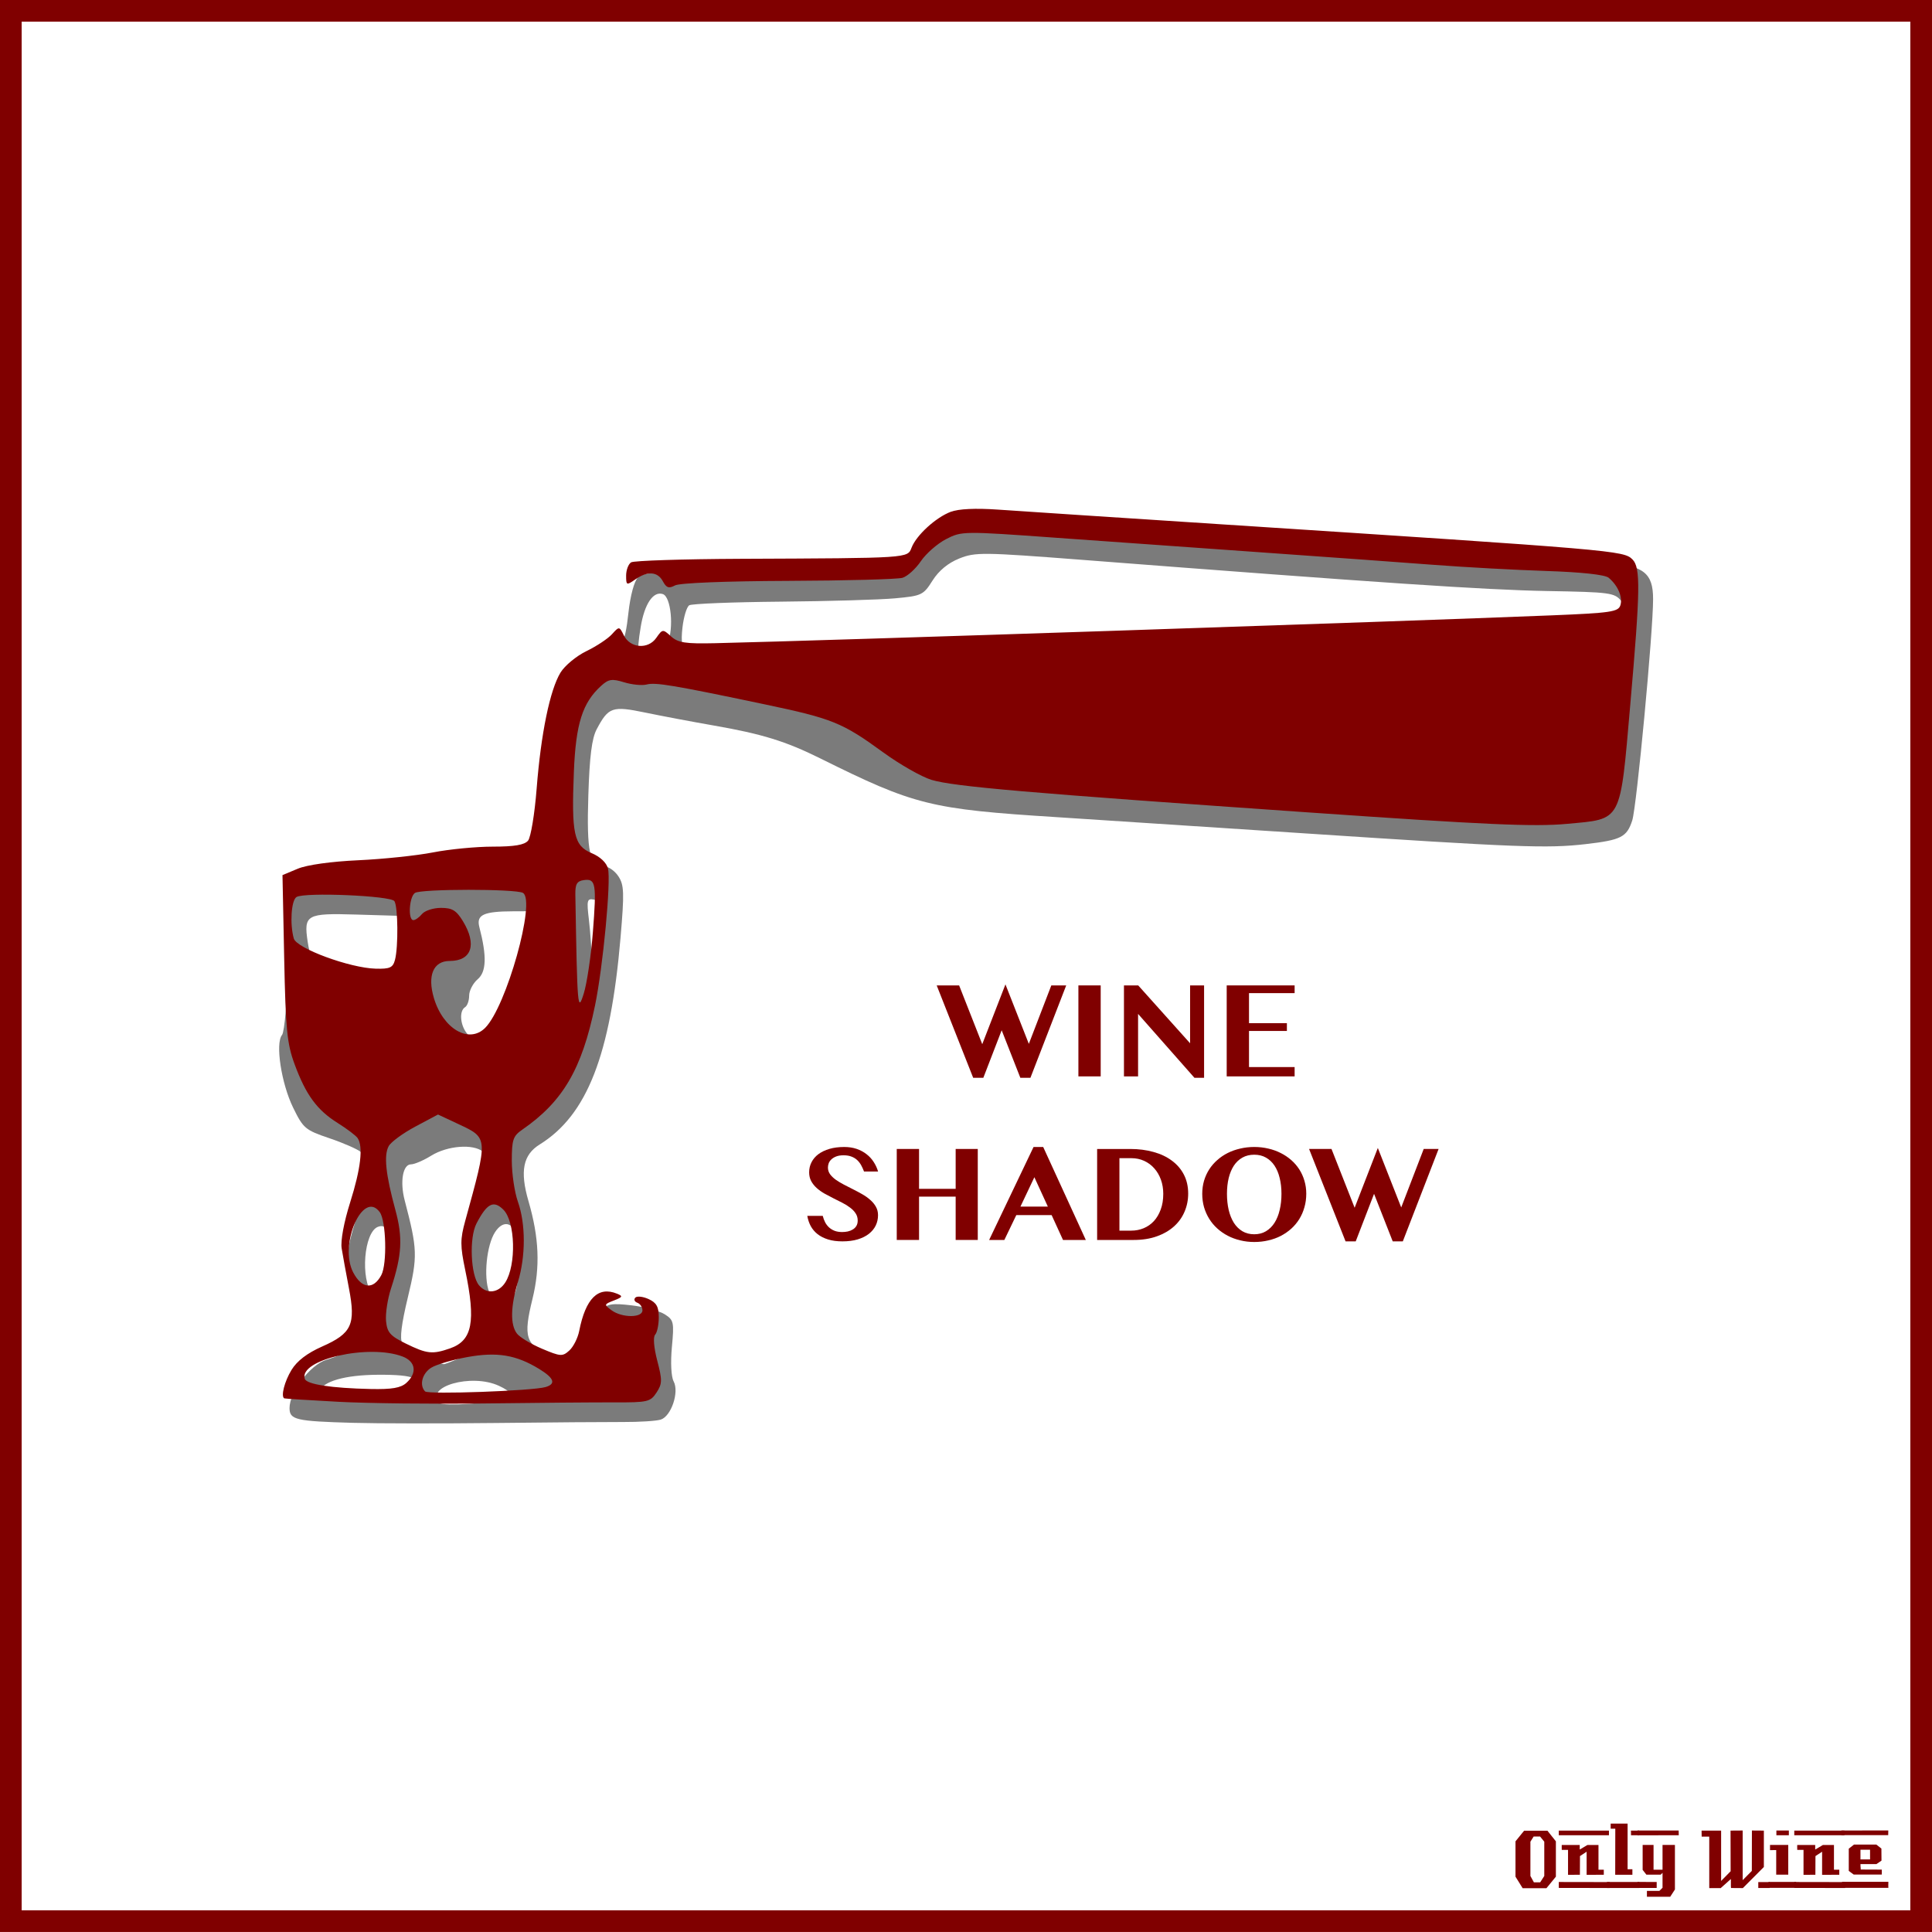
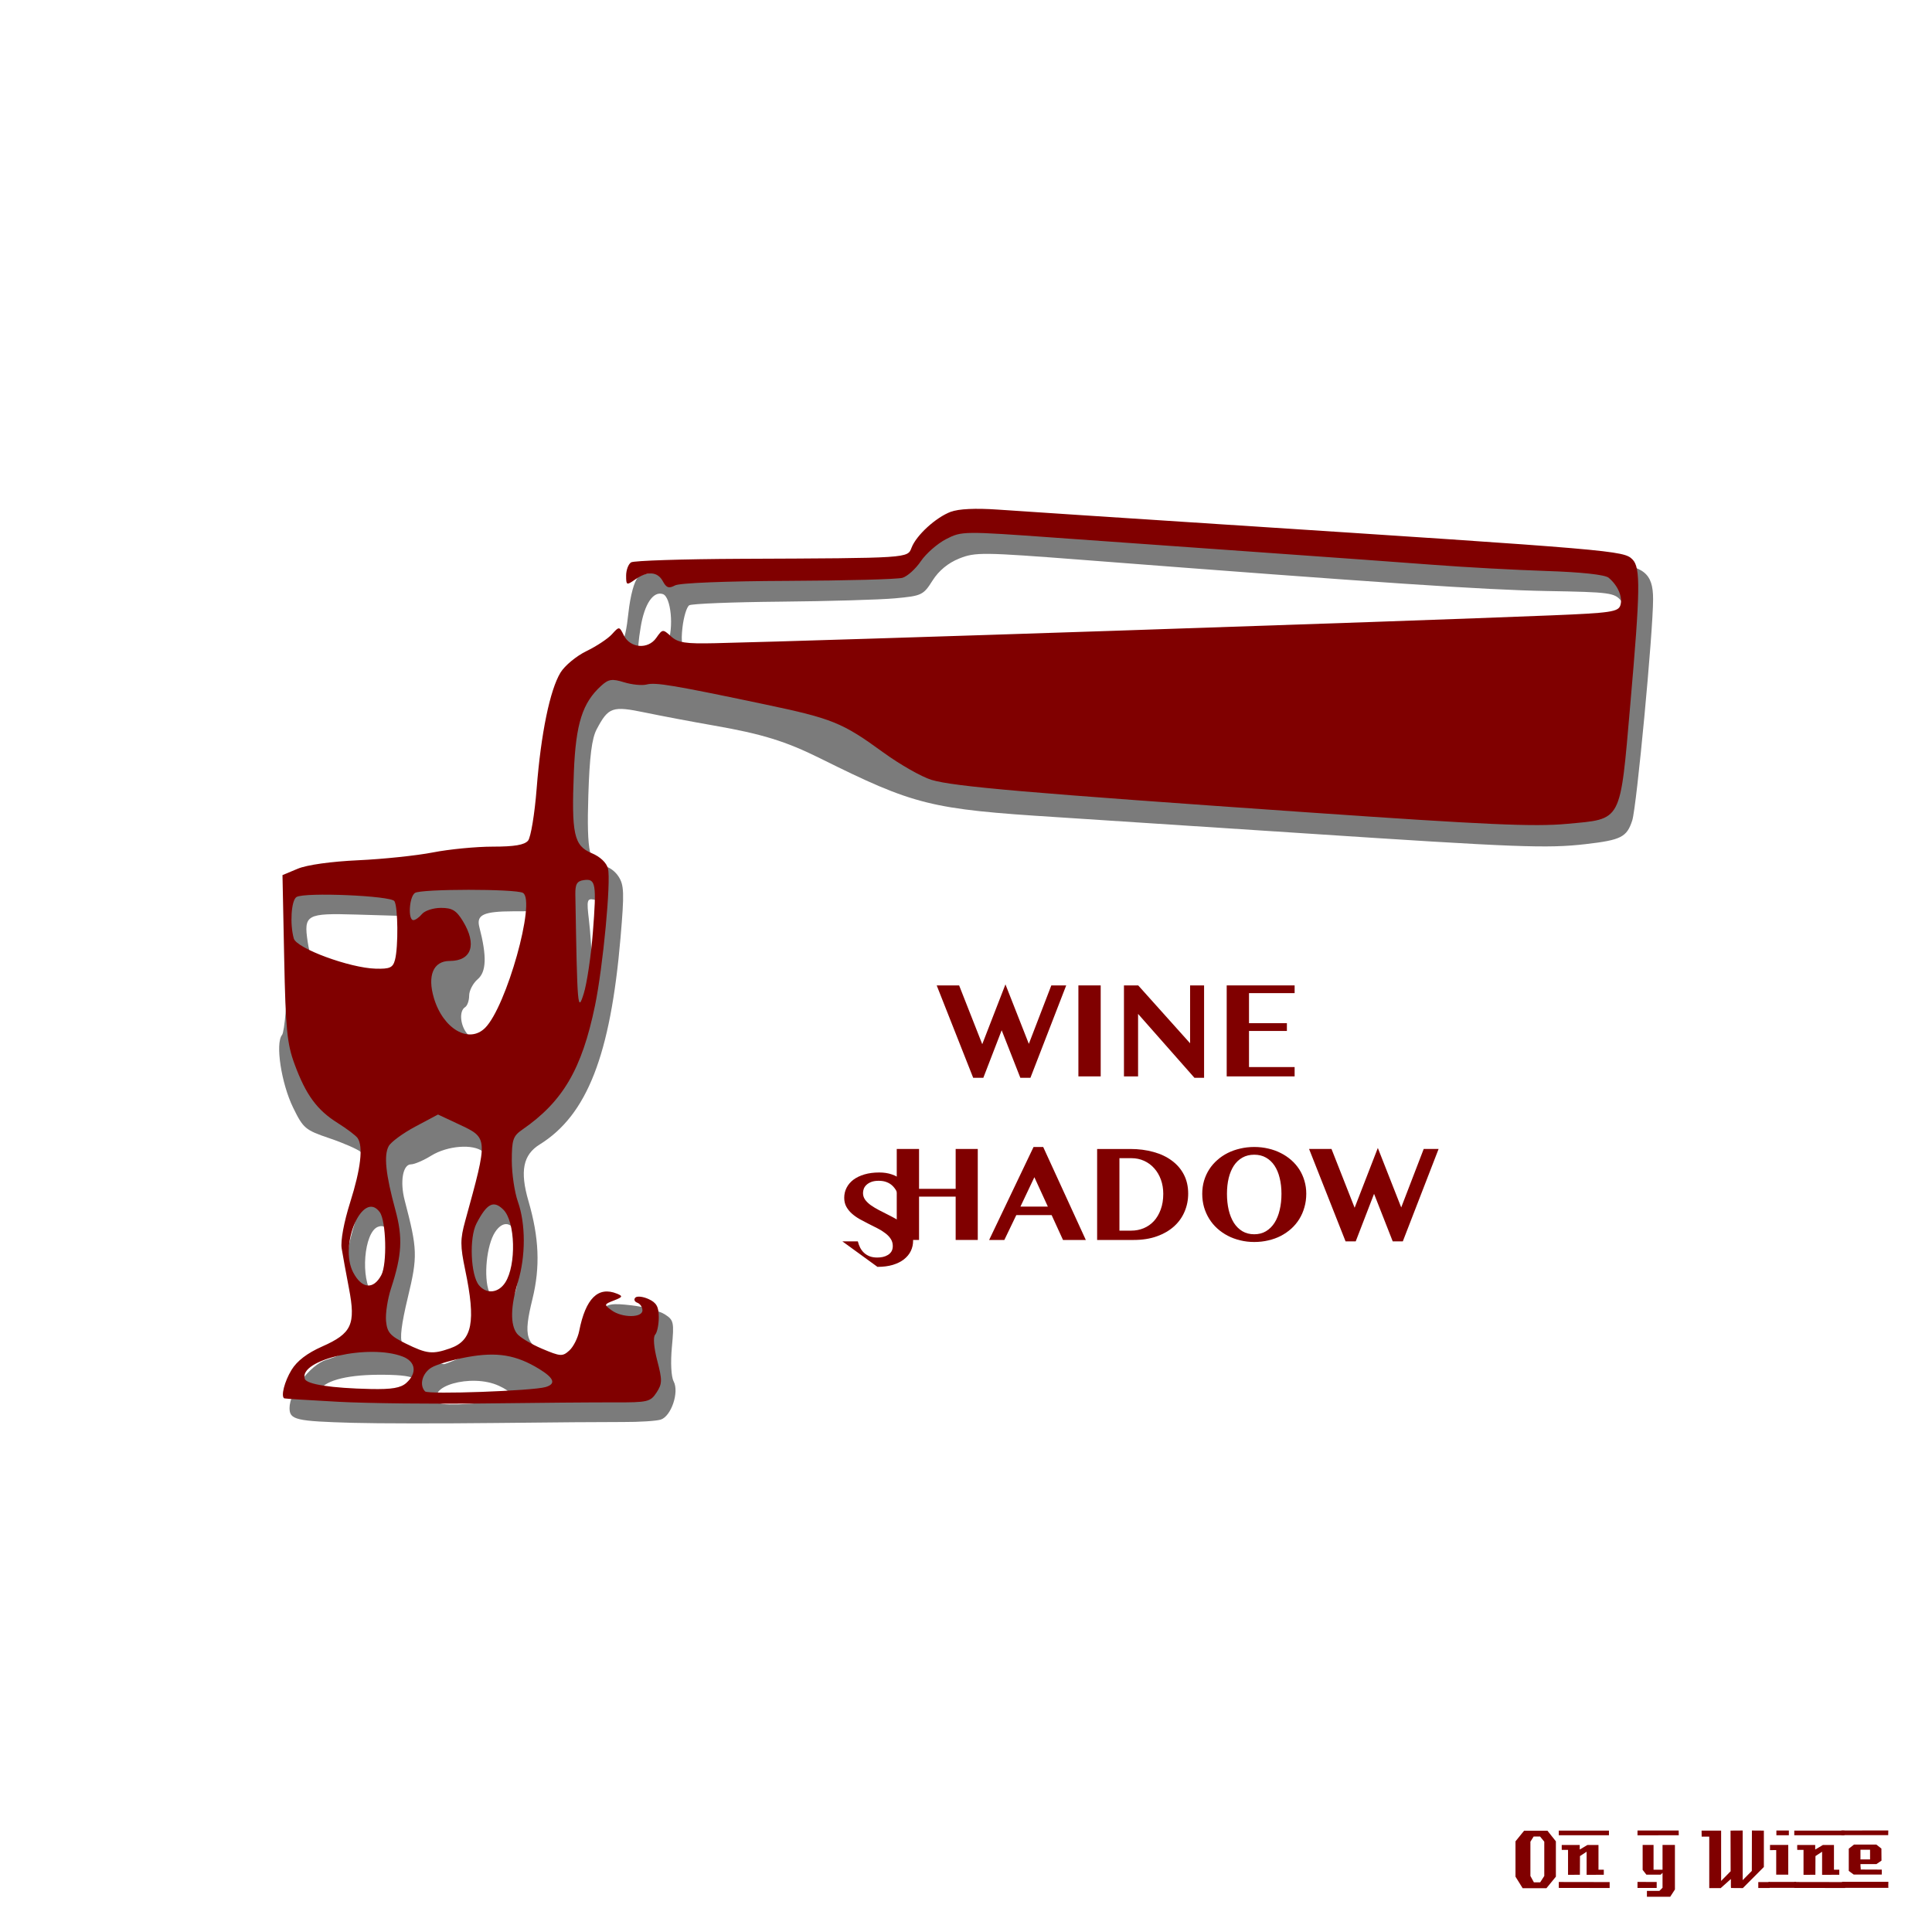
<svg xmlns="http://www.w3.org/2000/svg" version="1.1" viewBox="0 0 885.83 885.83">
  <g transform="translate(0 -166.54)">
-     <rect x="4.963" y="171.5" width="875.9" height="875.89" color="#000000" fill="none" stroke="#800000" stroke-width="9.933" />
    <g fill="#800000">
      <path d="m713.38 1027-4.32 5.28h-10.92l-3.28-5.28v-16.2l3.96-4.88h10.68l3.88 4.88v16.2m-5.32-0.32v-15.72l-1.92-2.36h-2.96l-1.48 2.36v15.72l1.6 2.92h2.88l1.88-2.92" />
      <path d="m737.71 1008h-23v-2.12h23v2.12m-2.36 18.12c-3.733 0-6.36 0.013-7.88 0.04v-10.6l-3.04 2-0.04 8.56-5.44 0.04v-11.44h-2.88c-0.027-1.52-0.027-2.267 0-2.24h8.24v2.08l3.52-2.08h5.08c-2e-5 0-2e-5 3.773 0 11.32h2.44v2.32m2.68 6.08-23.32-0.04v-2.72l23.32 0.04c-2e-5 0-2e-5 0.907 0 2.72" />
-       <path d="m751.54 1008h-3.72c-1e-5 -0.72-1e-5 -1.12 0-1.2-0.027-0.08-0.04-0.387-0.04-0.92h3.76v2.12m-3.08 18.12h-7.88l0.04-21.12h-2.12v-2.32h7.76v20.92h2.2v2.52m3.2 6.08h-14.88v-2.76h14.84c-1e-5 0.747 0.013 1.667 0.04 2.76" />
      <path d="m769.72 1008-18.92 0.04v-2.2h18.88c0.027 1.333 0.04 2.053 0.04 2.16m-1.76 24.88-2.16 3.32h-10.68v-2.68h5.72l1.44-1.44v-6.84l-0.84 0.84h-6.56l-1.72-2.2v-11.44h5v11.36h4.12v-11.36h5.68v20.44m-8.36-0.72h-8.8v-2.76l8.8 0.04v2.72" />
      <path d="m811.38 1032.2h-5.2v-2.72h5.2v2.72m-2.64-9.64-9.64 9.68c-2 0-3.8-0.013-5.4-0.04-0.08 0-0.107-1.373-0.08-4.12l-4.76 4.24c-1e-5 -0.027-0.013-0.053-0.04-0.08h-5.12c-1e-5 0-1e-5 -7.867 0-23.6h-3.48l-0.04-2.76h8.96v23.08l4.36-4.44-0.04-18.64c2.187 1e-4 4.04-0.013 5.56-0.04v22.76l4.2-4.24 0.04-18.52c1.387 0.027 3.213 0.04 5.48 0.04-3e-5 3.28-3e-5 8.84 0 16.68" />
      <path d="m820.2 1008h-5.72v-2.16h5.72v2.16m-0.28 18.08h-5.52c-0.027-2.16-0.027-5.92 0-11.28l-2.84 0.04c-0.027-1.573-0.027-2.373 0-2.4h8.36v13.64m3.6 6.04h-12.64v-2.72h12.64v2.72" />
      <path d="m845.68 1008h-23v-2.12h23v2.12m-2.36 18.12c-3.733 0-6.36 0.013-7.88 0.04v-10.6l-3.04 2-0.04 8.56-5.44 0.04v-11.44h-2.88c-0.027-1.52-0.027-2.267 0-2.24h8.24v2.08l3.52-2.08h5.08c-2e-5 0-2e-5 3.773 0 11.32h2.44v2.32m2.68 6.08-23.32-0.04v-2.72l23.32 0.04c-2e-5 0-2e-5 0.907 0 2.72" />
      <path d="m865.79 1005.8-0.04 2.16h-21.48v-2.12l21.52-0.04m-3 20.24h-12.84l-2.28-1.68v-10.2l2.4-1.88h10.24l2.32 1.84 0.04 5.52-2.32 1.6h-7.32c-1e-5 0.64 0.013 1.067 0.04 1.28 0.053 0.213 0.08 0.613 0.08 1.2l9.64 0.04c0.053 0.907 0.053 1.667 0 2.28m3.04 6.08h-21.24v-2.76h21.24c-0.053 1.493-0.053 2.413 0 2.76m-8.4-13.04v-4.44h-4.4v4.44h4.4" />
    </g>
  </g>
  <g transform="translate(3.8239e-7 -4.4251e-6)">
    <g transform="matrix(1.19 0 0 1.19 -67.117 -107.94)">
      <path d="m192.34 638.92c-22.021-0.618-24.381-1.171-24.381-5.717 0-6.155 7.942-16.591 14.11-18.542 10.132-3.204 12.631-5.618 12.631-12.202 0-3.303-1.054-9.48-2.342-13.727-3.21-10.581-2.962-15.199 1.576-29.41 4.489-14.055 4.96-21.887 1.489-24.768-1.333-1.106-6.819-3.499-12.191-5.317-9.212-3.118-10.002-3.786-13.894-11.763-4.564-9.352-6.921-24.809-4.27-28.004 0.95-1.145 2.032-13.574 2.514-28.889 0.794-25.228 1.052-27.015 4.205-29.08 4.006-2.625 21.563-5.356 34.712-5.399 5.191-0.017 14.393-1.081 20.449-2.363 6.056-1.283 16.471-2.345 23.146-2.36 9.953-0.022 12.389-0.522 13.548-2.78 0.777-1.514 1.871-10.185 2.432-19.269 1.347-21.815 5.733-41.412 10.375-46.353 1.976-2.103 6.551-5.215 10.166-6.914 9.164-4.308 10.52-6.498 11.92-19.25 0.731-6.655 2.233-12.203 3.702-13.672 2.142-2.142 9.322-2.487 53.768-2.579 49.439-0.102 51.376-0.22 53.527-3.252 9.011-12.702 15.283-15.676 32.128-15.236 13.095 0.342 211.61 13.385 233.87 15.367 14.236 1.267 17.805 4.092 17.805 14.093 0 12.746-6.338 80.054-8.03 85.28-2.085 6.438-4.275 7.553-17.924 9.127-14.865 1.714-26.249 1.278-108.54-4.158-38.931-2.572-81.756-5.371-95.165-6.22-48.871-3.094-54.842-4.577-91.269-22.668-13.225-6.568-22.434-9.413-40.861-12.623-8.219-1.432-20.112-3.676-26.429-4.987-12.829-2.662-14.263-2.174-18.814 6.404-1.868 3.521-2.742 10.43-3.218 25.451-0.695 21.935 0.496 27.359 6.009 27.359 1.68 0 4.188 1.729 5.572 3.843 2.211 3.374 2.312 6.258 0.826 23.647-3.868 45.258-12.896 68.357-31.138 79.672-6.435 3.991-7.689 10.306-4.334 21.823 4.102 14.08 4.564 25.362 1.542 37.692-3.597 14.677-2.703 17.507 6.963 22.034 9.407 4.406 11.477 3.363 14.114-7.109 0.978-3.884 3.225-8.508 4.994-10.277 2.786-2.786 4.413-3.075 12.16-2.163 4.919 0.58 10.632 2.119 12.694 3.421 3.511 2.216 3.689 3.022 2.795 12.6-0.56 5.992-0.281 11.492 0.672 13.273 2.208 4.125-0.937 13.44-4.97 14.72-1.685 0.535-8.189 0.952-14.453 0.926-6.264-0.025-28.378 0.146-49.141 0.38-20.763 0.234-45.538 0.208-55.054-0.059zm57.807-9.202c3.814-1.481 3.432-2.764-1.506-5.058-10.61-4.928-28.906 0.349-22.876 6.597 1.297 1.344 19.994 0.164 24.381-1.539zm-33.336-2.474c2.887-5.395-0.386-6.917-14.721-6.845-12.818 0.064-21.414 2.54-22.717 6.543-0.6 1.844 4.573 2.468 27.461 3.314 6.908 0.255 8.483-0.22 9.977-3.012zm16.486-13.125c7.858-3.283 9.264-8.217 6.014-21.096-3.59-14.224-3.305-20.811 1.562-36.082 4.826-15.144 5.14-19.563 1.599-22.502-3.728-3.094-13.661-2.328-19.914 1.537-2.982 1.843-6.494 3.351-7.806 3.351-3.144 0-4.31 6.685-2.424 13.89 4.943 18.875 5.03 21.524 1.223 37.328-2.489 10.332-3.181 15.977-2.157 17.6 1.133 1.797 12.101 7.399 15.994 8.17 0.244 0.048 2.903-0.94 5.909-2.196zm70.724-13.446c-0.535-0.865-2.388-1.573-4.118-1.573s-2.708 0.708-2.174 1.573c0.535 0.865 2.388 1.573 4.118 1.573 1.73 0 2.708-0.708 2.174-1.573zm-49.474-11.151c1.956-3.655 2.485-17.867 0.856-23-1.619-5.101-5.302-5.593-8.245-1.101-3.268 4.988-4.503 17.364-2.3 23.062 2.018 5.221 7.157 5.772 9.69 1.04zm-47.289-13.798c-0.027-9.939-1.631-13.712-5.24-12.327-5.395 2.07-6.848 20.143-2.092 26.033 3.245 4.019 7.36-3.671 7.333-13.706zm41.483-88.699c5.02-6.635 10.342-22.967 11.534-35.392l0.943-9.831-6.913 0.021c-11.636 0.036-14.445 1.333-13.207 6.098 2.912 11.204 2.722 17.198-0.635 20.072-1.812 1.552-3.295 4.392-3.295 6.312 0 1.919-0.708 3.928-1.573 4.462-2.43 1.502-1.861 7.298 1.03 10.494 3.84 4.243 7.761 3.519 12.115-2.236zm38.995-38.125c0.478-9.774 0.208-11.055-2.445-11.565-2.725-0.525-2.895 0.152-1.971 7.845 0.556 4.631 1.099 12.666 1.206 17.857 0.187 9.075 0.242 9.196 1.434 3.146 0.682-3.461 1.481-11.238 1.777-17.283zm-76.603 16.927c0.573-1.493 0.571-7.112-5e-3 -12.486l-1.046-9.771-16.483-0.491c-19.134-0.57-20.217 0.04-18.648 10.506 0.772 5.148 1.792 7.11 3.72 7.156 1.461 0.035 6.55 1.776 11.308 3.869 10.475 4.608 19.65 5.136 21.154 1.217zm12.665-20.88c0.535-0.865 0.223-1.573-0.694-1.573s-1.666 0.708-1.666 1.573 0.312 1.573 0.694 1.573 1.131-0.708 1.666-1.573zm89.81-106.29c2.495-5.973 1.352-17.997-1.812-19.052-3.706-1.235-7.091 3.804-8.538 12.707-1.733 10.668-1.29 11.966 4.081 11.966 3.009 0 4.466-1.307 6.269-5.622zm120.97 1.613c44.987-1.306 110.46-3.467 145.5-4.802 114.51-4.364 103.82-3.594 103.82-7.482 0-1.229-1.252-3.78-2.781-5.67-2.625-3.242-4.237-3.461-28.707-3.894-23.666-0.419-64.074-3.128-178.72-11.984-38.732-2.992-41.493-3.023-47.701-0.539-4.287 1.716-7.881 4.683-10.288 8.496-3.539 5.606-4.163 5.902-14.432 6.844-5.903 0.542-25.762 1.119-44.13 1.284-18.368 0.164-34.195 0.792-35.17 1.395-0.975 0.603-2.155 4.479-2.621 8.614-1.221 10.834 1.164 12.199 19.279 11.028 7.786-0.503 50.965-1.983 95.952-3.289z" fill="#7b7b7b" />
      <path d="m186.76 630.81c-11.247-0.601-20.626-1.194-20.842-1.318-1.369-0.782 0.096-6.514 2.799-10.947 2.128-3.49 6.041-6.482 11.822-9.039 11.402-5.043 12.986-8.489 10.309-22.424-1.111-5.781-2.373-12.703-2.805-15.383-0.468-2.907 0.859-10.077 3.292-17.777 4.067-12.874 5.061-21.42 2.873-24.698-0.636-0.952-4.088-3.567-7.672-5.812-7.997-5.008-12.258-10.818-16.632-22.676-2.911-7.893-3.445-13.352-4.009-40.98l-0.651-31.875 5.887-2.46c3.55-1.483 12.816-2.779 23.342-3.264 9.6-0.442 22.556-1.803 28.792-3.024 6.236-1.221 16.59-2.22 23.009-2.22 8.355 0 12.217-0.658 13.592-2.315 1.057-1.273 2.545-10.298 3.308-20.056 1.655-21.166 5.111-37.982 9.182-44.675 1.633-2.685 6.13-6.412 9.993-8.283 3.863-1.87 8.29-4.8 9.838-6.51 2.795-3.088 2.826-3.086 4.57 0.433 2.463 4.968 9.328 5.511 12.496 0.988 2.415-3.448 2.533-3.46 5.707-0.587 2.708 2.451 5.496 2.882 16.955 2.62 42.327-0.967 262.3-8.287 322.38-10.729 22.709-0.923 25.633-1.352 26.435-3.879 0.985-3.104-0.952-7.65-4.522-10.613-1.424-1.181-10.437-2.158-24.074-2.607-11.989-0.395-31.354-1.449-43.034-2.342-11.679-0.893-41.055-3.02-65.279-4.726-24.224-1.706-60.416-4.281-80.427-5.723-35.918-2.587-36.462-2.58-42.471 0.521-3.348 1.728-7.721 5.557-9.72 8.51-1.998 2.953-5.184 5.829-7.078 6.392-1.895 0.563-21.719 1.093-44.053 1.18-24.083 0.093-41.819 0.805-43.584 1.75-2.361 1.264-3.327 0.938-4.671-1.573-2.029-3.792-5.91-4.053-10.672-0.717-3.333 2.335-3.496 2.266-3.496-1.48 0-2.161 0.868-4.465 1.928-5.12s19.995-1.268 42.077-1.362c65.495-0.278 64.386-0.205 65.984-4.318 1.86-4.784 9.297-11.592 15.063-13.788 2.997-1.141 9.599-1.455 18.089-0.859 7.354 0.516 45.931 3.054 85.728 5.64 152.81 9.931 155.47 10.158 158.87 13.558 3.156 3.156 3.028 11.674-0.841 55.956-4.005 45.845-2.994 43.939-24.365 45.928-12.638 1.176-30.847 0.37-99.731-4.412-108.32-7.52-136.58-9.96-145.11-12.526-3.813-1.148-12.211-5.927-18.663-10.622-15.782-11.484-19.527-12.999-45.755-18.512-34.988-7.354-41.924-8.519-45.364-7.619-1.756 0.459-5.662 0.077-8.681-0.85-4.681-1.437-5.979-1.241-8.819 1.327-7.236 6.544-9.795 14.602-10.542 33.19-0.962 23.95 0.021 28.453 6.826 31.297 3.286 1.373 5.745 3.685 6.309 5.933 1.219 4.858-1.898 37.84-4.993 52.823-5.055 24.473-12.38 36.982-27.967 47.758-3.611 2.496-4.088 3.896-4.088 11.993 0 5.042 1.062 12.176 2.36 15.854 3.006 8.519 3.013 20.942 0.017 30.816-2.87 9.459-3.015 16.505-0.41 19.934 1.081 1.424 5.43 4.055 9.663 5.846 7.133 3.019 7.904 3.07 10.528 0.695 1.558-1.41 3.27-4.79 3.806-7.512 2.472-12.562 7.286-17.329 14.537-14.399 2.39 0.966 2.234 1.316-1.176 2.638-3.822 1.481-3.847 1.587-0.879 3.775 4.006 2.954 11.89 2.969 11.89 0.023 0-1.226-0.885-2.544-1.966-2.931-1.081-0.386-1.438-1.268-0.793-1.96 0.645-0.692 2.946-0.45 5.112 0.537 3.053 1.391 3.939 2.971 3.939 7.019 0 2.873-0.633 5.897-1.406 6.719-0.831 0.883-0.498 4.967 0.814 9.986 1.974 7.551 1.943 8.915-0.283 12.313-2.337 3.567-3.41 3.818-16.151 3.772-7.506-0.027-29.928 0.157-49.826 0.409-19.898 0.252-45.381-0.034-56.627-0.636zm79.829-5.667c4.106-1.203 3.352-3.418-2.36-6.929-8.922-5.484-16.301-6.713-27.784-4.628-5.699 1.035-11.954 2.879-13.9 4.098-3.487 2.184-4.666 6.747-2.36 9.132 1.202 1.243 41.393-0.207 46.403-1.674zm-53.605-1.625c4.221-3.82 3.594-8.211-1.449-10.14-13.024-4.983-40.129 1.201-37.7 8.601 0.691 2.106 10.26 3.579 25.385 3.907 8.17 0.177 11.605-0.413 13.764-2.367zm16.832-13.292c8.597-2.997 9.998-10.267 5.823-30.22-1.943-9.287-1.943-11.814 3e-3 -18.875 8.883-32.248 8.905-31.922-2.504-37.266l-7.976-3.736-8.696 4.627c-4.783 2.545-9.42 5.944-10.304 7.554-1.928 3.508-1.162 10.859 2.547 24.472 2.937 10.775 2.576 17.416-1.648 30.343-1.331 4.073-2.196 9.736-1.922 12.584 0.421 4.381 1.588 5.713 7.576 8.652 8.177 4.014 10.281 4.243 17.101 1.866zm21.27-25.396c4.302-6.72 3.87-23.431-0.725-28.026-3.783-3.783-6.353-2.458-10.396 5.36-2.829 5.47-2.232 19.875 0.985 23.75 2.919 3.518 7.505 3.027 10.137-1.084zm-47.766-2.834c2.282-4.264 1.869-20.874-0.603-24.255-6.448-8.819-15.843 12.57-10.216 23.26 3.316 6.3 7.761 6.708 10.819 0.995zm40.007-95.248c8.18-8.18 19.604-48.901 14.589-52.001-2.594-1.603-39.434-1.592-41.663 0.013-2.218 1.597-2.715 10.469-0.586 10.469 0.759 0 2.262-1.062 3.339-2.36s4.359-2.36 7.294-2.36c4.332 0 5.922 0.962 8.453 5.112 5.487 8.999 3.385 15.337-5.085 15.337-6.306 0-8.686 5.623-6.073 14.344 3.558 11.876 13.521 17.656 19.731 11.446zm41.501-36.801c1.468-18.839 1.128-20.798-3.496-20.139-2.643 0.377-3.321 1.542-3.252 5.589 0.751 43.954 0.891 45.602 3.235 38.145 1.224-3.893 2.804-14.511 3.512-23.595zm-76.251 10.618c1.326-4.95 1.181-20.47-0.212-22.651-1.343-2.102-34.652-3.506-37.728-1.59-2.019 1.258-2.613 10.383-1.04 15.983 1.069 3.808 21.544 11.355 31.529 11.623 5.487 0.147 6.65-0.378 7.45-3.365z" fill="#800000" />
    </g>
    <g fill="#800000">
      <path d="m439.76 451.81 10.605 26.953 10.635-27.422 10.723 27.275 10.312-26.807h6.826l-16.406 42.363h-4.629l-8.555-21.797-8.408 21.797h-4.658l-16.729-42.363h10.283" />
      <path d="m494.45 451.81h10.225v41.719h-10.225v-41.719" />
      <path d="m515.34 451.81h6.533l23.789 26.543v-26.543h6.416v42.363h-4.424l-25.84-29.297v28.652h-6.475v-41.719" />
      <path d="m593.59 451.81v3.545h-20.918v13.77h17.373v3.574h-17.373v16.553h20.918v4.277h-31.143v-41.719h31.143" />
-       <path d="m386.23 569.17c-2.5 0-4.688-0.293-6.562-0.879-1.875-0.586-3.477-1.397-4.805-2.432-1.309-1.035-2.353-2.266-3.135-3.691-0.762-1.426-1.289-2.988-1.582-4.688h7.09c0.254 1.035 0.615 2.012 1.084 2.93 0.469 0.898 1.064 1.68 1.787 2.344 0.723 0.664 1.582 1.191 2.578 1.582 0.996 0.371 2.148 0.557 3.457 0.557 0.879 1e-5 1.738-0.088 2.578-0.264 0.859-0.195 1.621-0.498 2.285-0.908 0.684-0.41 1.23-0.947 1.641-1.611 0.41-0.684 0.615-1.514 0.615-2.49-2e-5 -1.25-0.322-2.353-0.967-3.311-0.625-0.957-1.465-1.826-2.519-2.607-1.035-0.801-2.227-1.543-3.574-2.227-1.328-0.684-2.686-1.367-4.072-2.051-1.387-0.703-2.754-1.426-4.102-2.168-1.328-0.762-2.519-1.611-3.574-2.549-1.035-0.937-1.875-1.992-2.519-3.164-0.625-1.172-0.938-2.519-0.938-4.043 0-1.66 0.361-3.193 1.084-4.6 0.723-1.426 1.768-2.656 3.135-3.691 1.387-1.035 3.076-1.846 5.068-2.432 1.992-0.586 4.258-0.879 6.797-0.879 2.109 5e-5 4.014 0.293 5.713 0.879 1.699 0.586 3.193 1.387 4.482 2.402 1.309 0.996 2.402 2.178 3.281 3.545 0.898 1.367 1.582 2.842 2.051 4.424h-6.445c-0.371-0.996-0.801-1.943-1.289-2.842-0.488-0.898-1.094-1.689-1.816-2.373-0.723-0.684-1.592-1.221-2.607-1.611-1.016-0.41-2.236-0.615-3.662-0.615-1.328 4e-5 -2.451 0.176-3.369 0.527-0.918 0.352-1.66 0.801-2.227 1.348-0.566 0.527-0.977 1.123-1.23 1.787-0.234 0.664-0.352 1.318-0.352 1.963-1e-5 1.113 0.322 2.129 0.967 3.047 0.664 0.898 1.533 1.738 2.607 2.519 1.094 0.762 2.324 1.504 3.691 2.227 1.367 0.703 2.764 1.416 4.189 2.139 1.445 0.723 2.852 1.475 4.219 2.256 1.387 0.781 2.617 1.65 3.691 2.607 1.094 0.938 1.963 1.982 2.607 3.135 0.664 1.152 0.996 2.451 0.996 3.897-4e-5 1.699-0.352 3.281-1.055 4.746-0.703 1.445-1.748 2.715-3.135 3.809-1.367 1.074-3.076 1.924-5.127 2.549-2.031 0.605-4.375 0.908-7.031 0.908" />
+       <path d="m386.23 569.17h7.09c0.254 1.035 0.615 2.012 1.084 2.93 0.469 0.898 1.064 1.68 1.787 2.344 0.723 0.664 1.582 1.191 2.578 1.582 0.996 0.371 2.148 0.557 3.457 0.557 0.879 1e-5 1.738-0.088 2.578-0.264 0.859-0.195 1.621-0.498 2.285-0.908 0.684-0.41 1.23-0.947 1.641-1.611 0.41-0.684 0.615-1.514 0.615-2.49-2e-5 -1.25-0.322-2.353-0.967-3.311-0.625-0.957-1.465-1.826-2.519-2.607-1.035-0.801-2.227-1.543-3.574-2.227-1.328-0.684-2.686-1.367-4.072-2.051-1.387-0.703-2.754-1.426-4.102-2.168-1.328-0.762-2.519-1.611-3.574-2.549-1.035-0.937-1.875-1.992-2.519-3.164-0.625-1.172-0.938-2.519-0.938-4.043 0-1.66 0.361-3.193 1.084-4.6 0.723-1.426 1.768-2.656 3.135-3.691 1.387-1.035 3.076-1.846 5.068-2.432 1.992-0.586 4.258-0.879 6.797-0.879 2.109 5e-5 4.014 0.293 5.713 0.879 1.699 0.586 3.193 1.387 4.482 2.402 1.309 0.996 2.402 2.178 3.281 3.545 0.898 1.367 1.582 2.842 2.051 4.424h-6.445c-0.371-0.996-0.801-1.943-1.289-2.842-0.488-0.898-1.094-1.689-1.816-2.373-0.723-0.684-1.592-1.221-2.607-1.611-1.016-0.41-2.236-0.615-3.662-0.615-1.328 4e-5 -2.451 0.176-3.369 0.527-0.918 0.352-1.66 0.801-2.227 1.348-0.566 0.527-0.977 1.123-1.23 1.787-0.234 0.664-0.352 1.318-0.352 1.963-1e-5 1.113 0.322 2.129 0.967 3.047 0.664 0.898 1.533 1.738 2.607 2.519 1.094 0.762 2.324 1.504 3.691 2.227 1.367 0.703 2.764 1.416 4.189 2.139 1.445 0.723 2.852 1.475 4.219 2.256 1.387 0.781 2.617 1.65 3.691 2.607 1.094 0.938 1.963 1.982 2.607 3.135 0.664 1.152 0.996 2.451 0.996 3.897-4e-5 1.699-0.352 3.281-1.055 4.746-0.703 1.445-1.748 2.715-3.135 3.809-1.367 1.074-3.076 1.924-5.127 2.549-2.031 0.605-4.375 0.908-7.031 0.908" />
      <path d="m421.39 548.66v19.863h-10.225v-41.719h10.225v18.281h16.787v-18.281h10.137v41.719h-10.137v-19.863h-16.787" />
      <path d="m478.31 525.9 19.541 42.627h-10.459l-5.215-11.396h-16.201l-5.479 11.396h-6.973l20.361-42.627h4.424m-10.43 27.334h12.568l-6.182-13.477-6.387 13.477" />
      <path d="m503.04 526.81h15.146c3.887 4e-5 7.461 0.459 10.723 1.377 3.262 0.898 6.064 2.227 8.408 3.984 2.363 1.738 4.199 3.877 5.508 6.416 1.309 2.539 1.963 5.439 1.963 8.701-5e-5 2.93-0.557 5.693-1.67 8.291-1.094 2.578-2.705 4.824-4.834 6.738-2.129 1.914-4.746 3.428-7.852 4.541-3.086 1.113-6.631 1.67-10.635 1.67h-16.758v-41.719m10.225 37.441h5.449c2.012 1e-5 3.906-0.371 5.684-1.113 1.777-0.742 3.33-1.826 4.658-3.252 1.328-1.445 2.373-3.213 3.135-5.303 0.781-2.09 1.172-4.492 1.172-7.207-3e-5 -2.344-0.361-4.512-1.084-6.504-0.723-1.992-1.738-3.721-3.047-5.186-1.289-1.465-2.832-2.607-4.629-3.428-1.797-0.82-3.76-1.23-5.889-1.23h-5.449v33.223" />
      <path d="m575.08 569.46c-2.246 0-4.395-0.254-6.445-0.762-2.051-0.488-3.955-1.191-5.713-2.109-1.758-0.918-3.359-2.031-4.805-3.34-1.445-1.309-2.676-2.783-3.691-4.424-1.016-1.641-1.807-3.418-2.373-5.332-0.547-1.934-0.82-3.975-0.82-6.123 0-2.109 0.273-4.101 0.82-5.977 0.566-1.895 1.357-3.633 2.373-5.215 1.016-1.582 2.246-3.008 3.691-4.277 1.445-1.289 3.047-2.373 4.805-3.252 1.758-0.879 3.662-1.553 5.713-2.022 2.051-0.488 4.199-0.732 6.445-0.732 2.246 5e-5 4.394 0.244 6.445 0.732 2.051 0.469 3.955 1.152 5.713 2.051 1.758 0.879 3.359 1.953 4.805 3.223 1.445 1.27 2.676 2.695 3.691 4.277 1.016 1.582 1.797 3.311 2.344 5.186 0.566 1.875 0.85 3.857 0.85 5.947-5e-5 2.207-0.283 4.287-0.85 6.24-0.547 1.953-1.328 3.75-2.344 5.391-1.016 1.641-2.246 3.115-3.691 4.424-1.445 1.289-3.047 2.393-4.805 3.311-1.758 0.898-3.662 1.582-5.713 2.051-2.051 0.488-4.199 0.732-6.445 0.732m0-3.545c2.031 0 3.818-0.459 5.361-1.377 1.562-0.937 2.871-2.227 3.926-3.867 1.055-1.66 1.846-3.623 2.373-5.889 0.547-2.266 0.82-4.736 0.82-7.412-4e-5 -2.637-0.273-5.049-0.82-7.236-0.527-2.207-1.318-4.101-2.373-5.684-1.055-1.582-2.363-2.812-3.926-3.691-1.543-0.879-3.33-1.318-5.361-1.318-2.051 3e-5 -3.857 0.439-5.42 1.318-1.562 0.879-2.871 2.109-3.926 3.691-1.035 1.582-1.826 3.477-2.373 5.684-0.527 2.188-0.791 4.6-0.791 7.236-1e-5 2.676 0.264 5.146 0.791 7.412 0.547 2.266 1.338 4.229 2.373 5.889 1.055 1.641 2.363 2.93 3.926 3.867 1.562 0.918 3.369 1.377 5.42 1.377" />
      <path d="m610.5 526.81 10.605 26.953 10.635-27.422 10.723 27.275 10.312-26.807h6.826l-16.406 42.363h-4.629l-8.555-21.797-8.408 21.797h-4.658l-16.729-42.363h10.283" />
    </g>
  </g>
</svg>